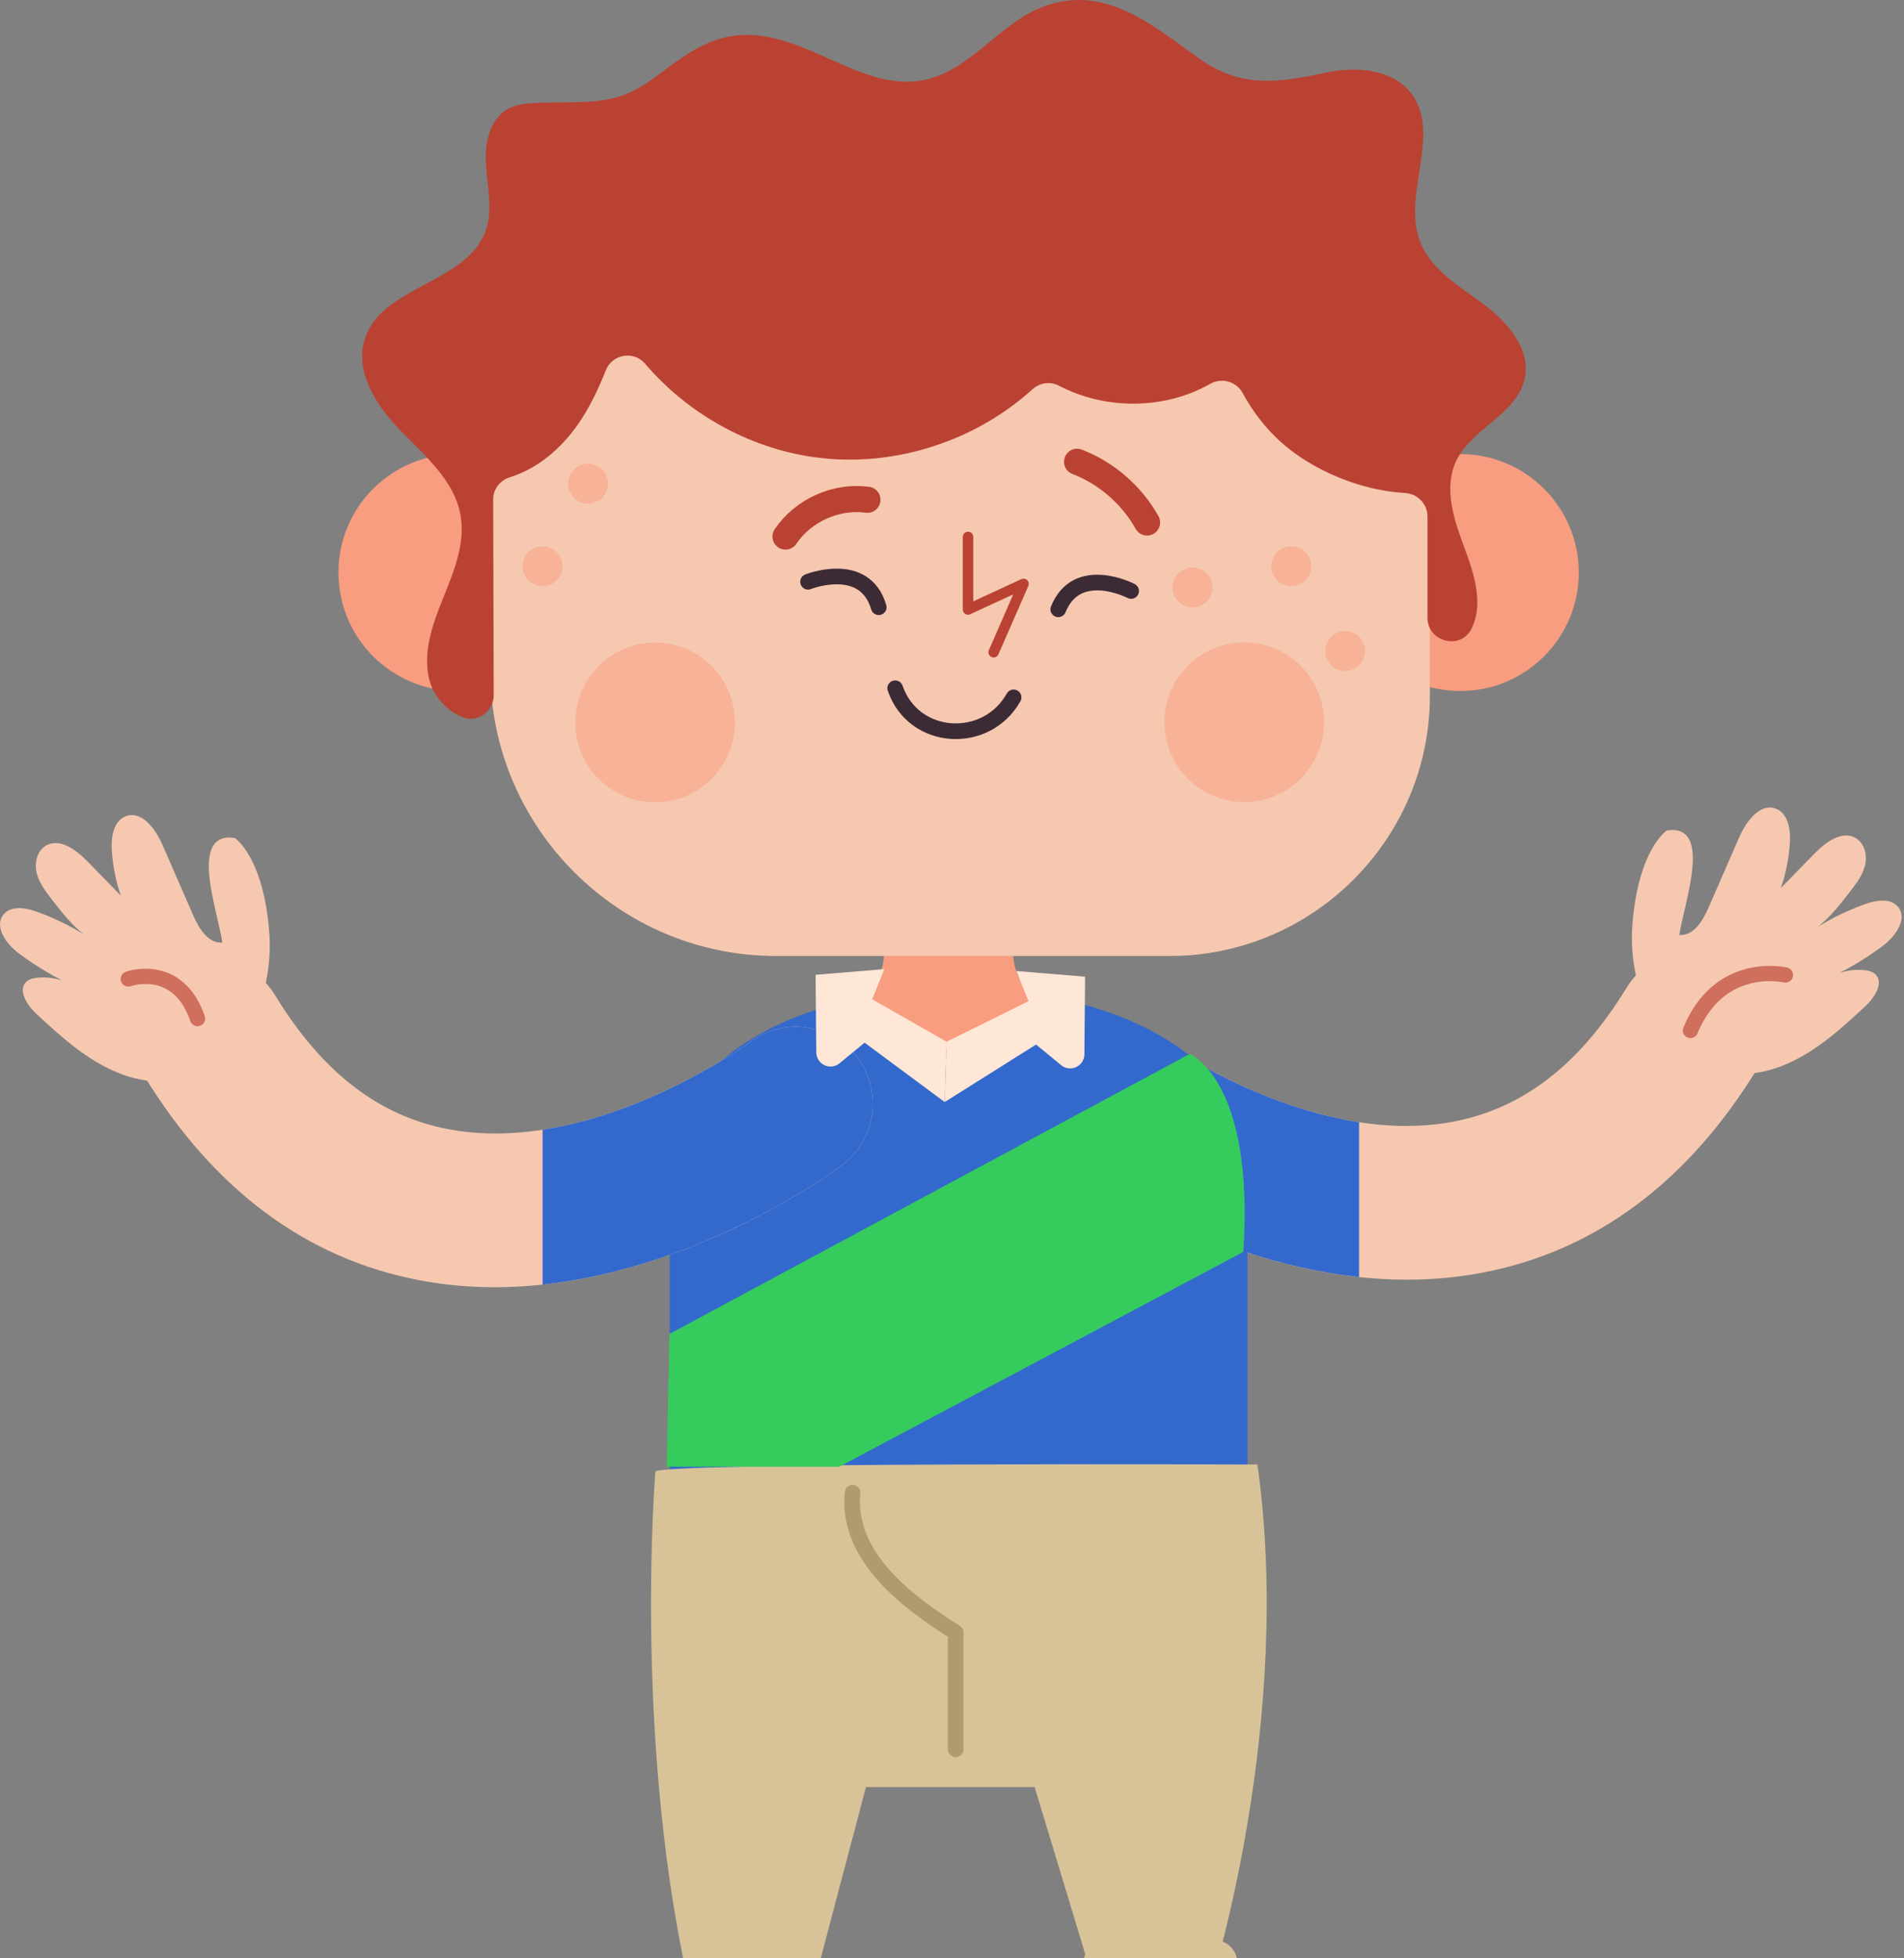
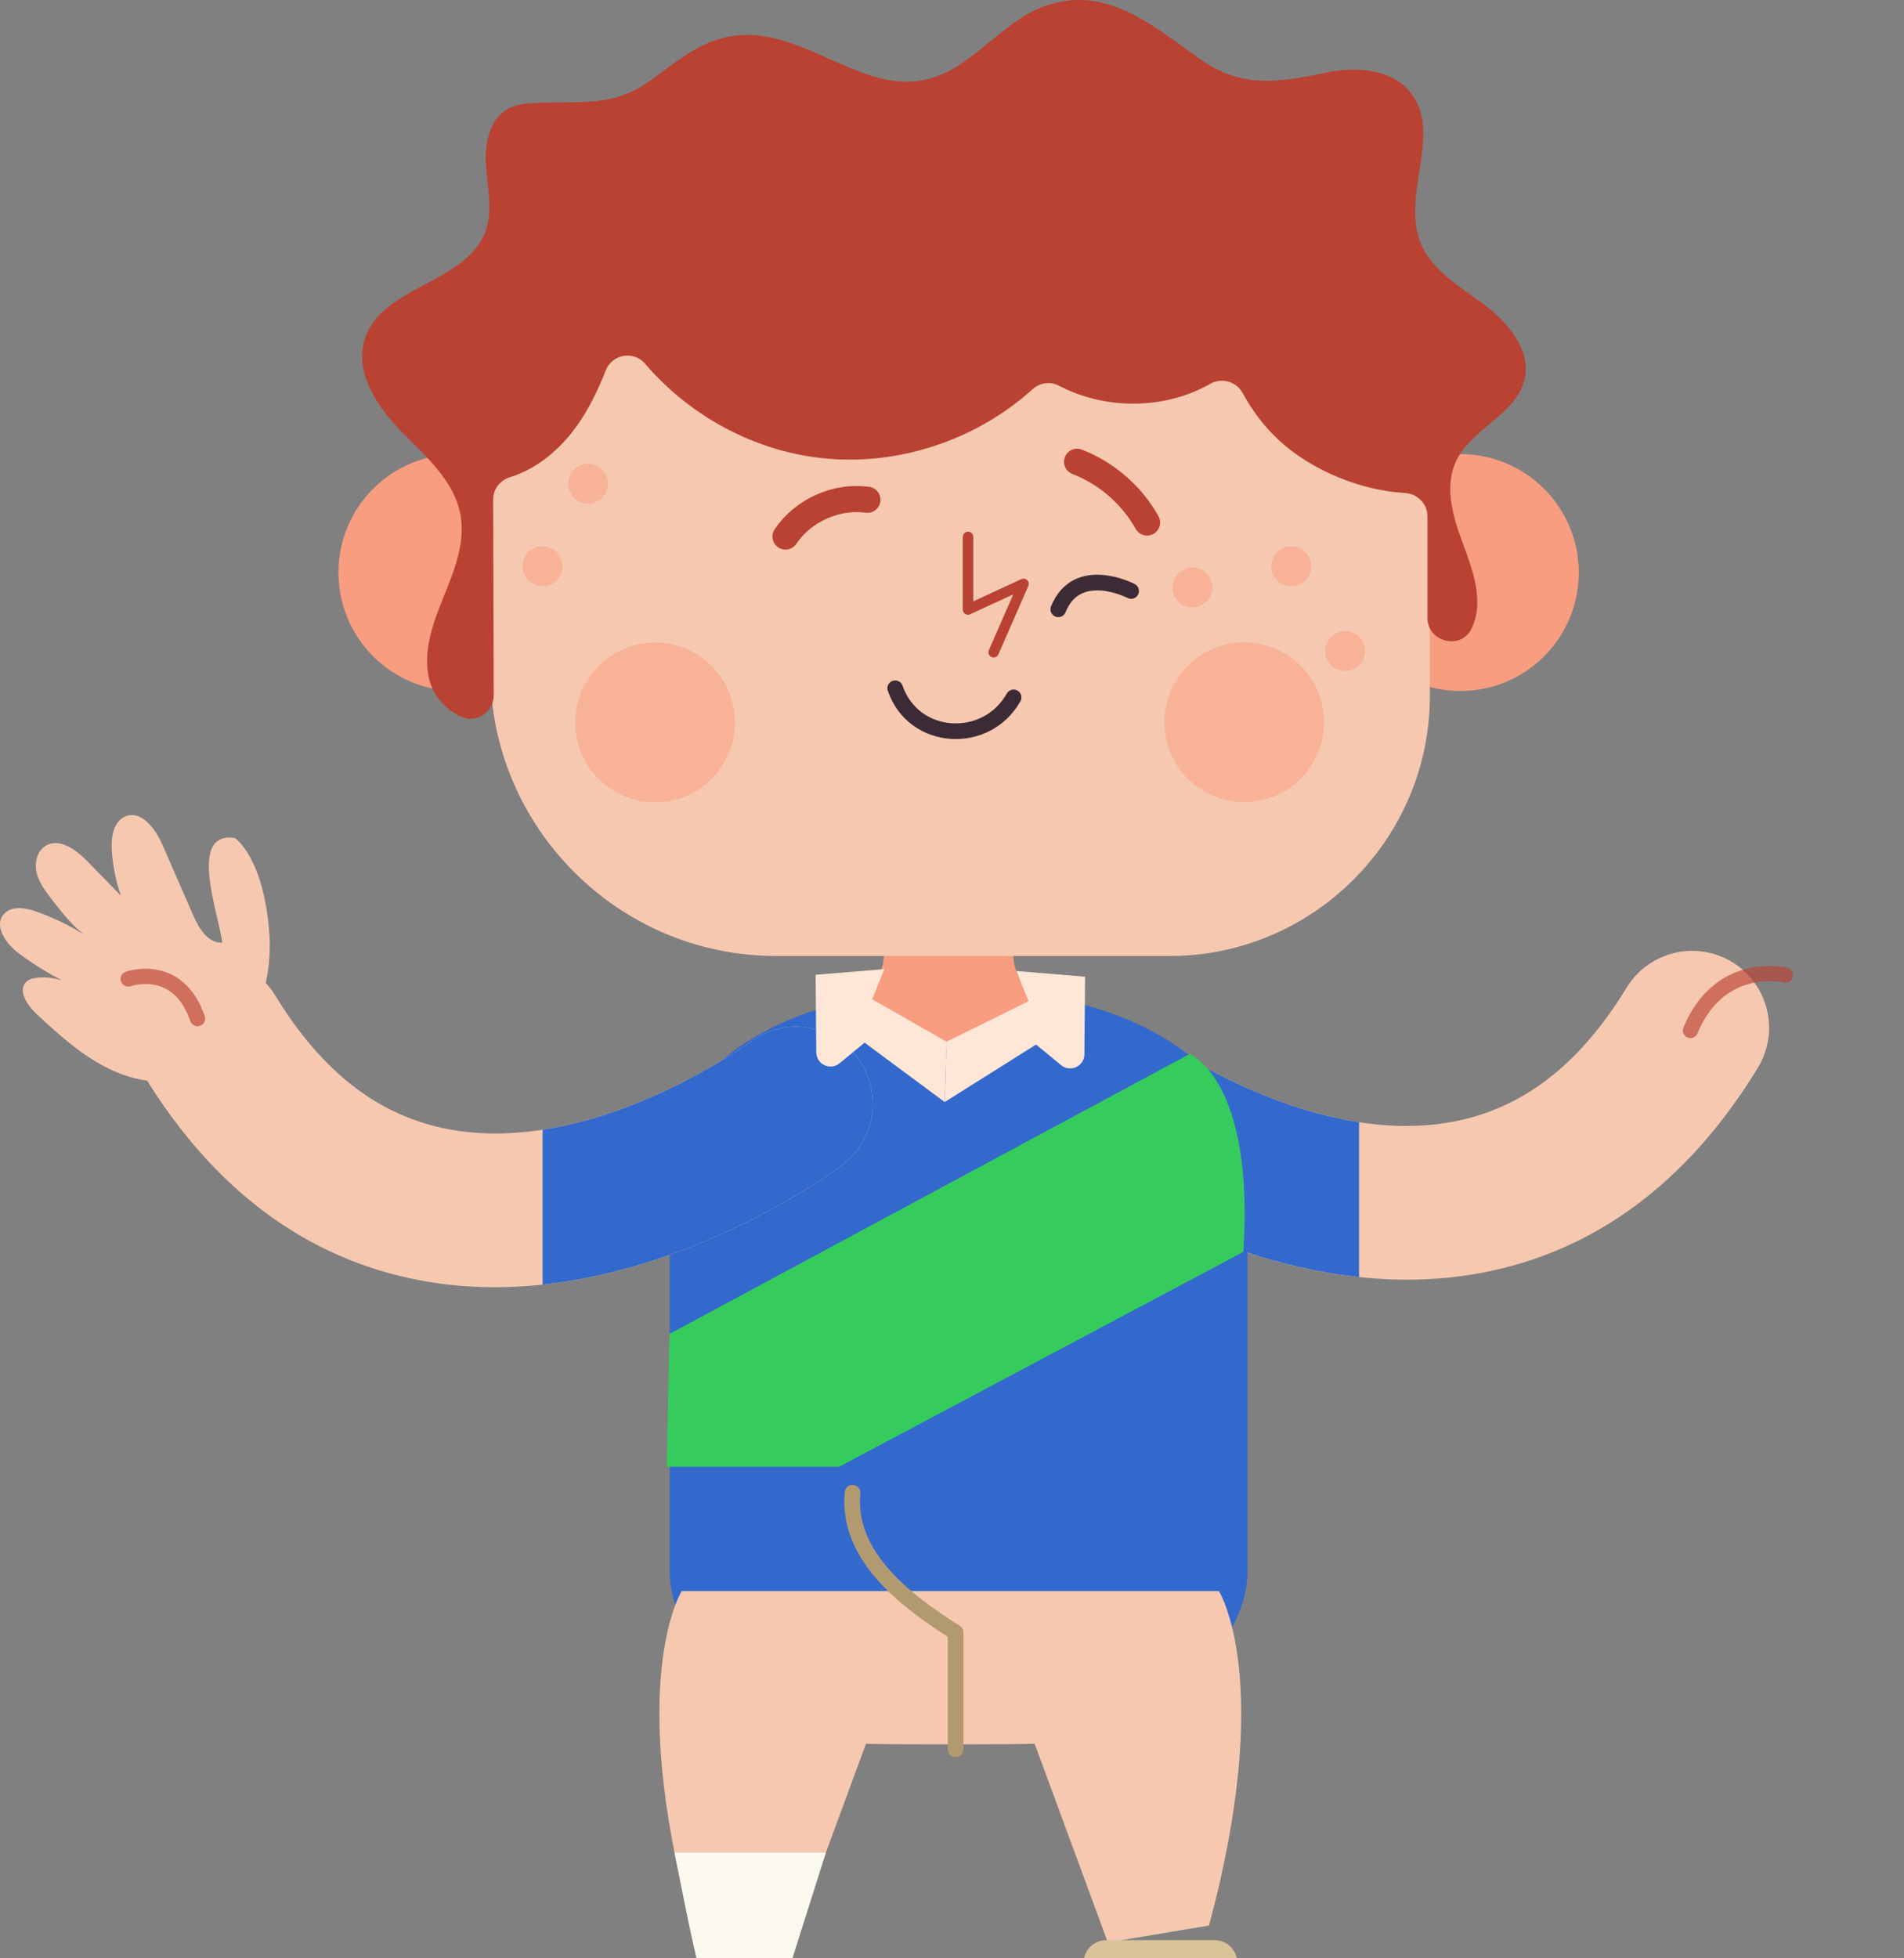
<svg xmlns="http://www.w3.org/2000/svg" width="249" height="256" viewBox="0 0 249 256" fill="none">
  <rect x="0" y="0" width="249" height="256" fill="#808080" stroke="none" />
  <path d="M184.009 167.293C160.122 167.293 139.542 152.07 138.565 151.335C134.126 148 133.23 141.699 136.565 137.259C139.895 132.825 146.185 131.927 150.623 135.245C151.022 135.539 171.275 150.282 190.194 146.611C199.243 144.852 206.612 139.132 212.723 129.122C215.616 124.385 221.802 122.888 226.542 125.78C231.28 128.674 232.776 134.861 229.883 139.6C220.761 154.539 208.653 163.547 193.894 166.374C190.567 167.011 187.257 167.293 184.009 167.293Z" fill="#F6C8B0" />
  <path d="M136.565 137.26C139.895 132.826 146.186 131.928 150.623 135.246C150.934 135.475 163.321 144.491 177.732 146.708V166.949C156.62 164.698 139.456 152.005 138.565 151.336C134.126 148.001 133.23 141.699 136.565 137.26Z" fill="#3369CC" />
-   <path d="M217.998 108.565C224.109 107.659 220.193 118.197 219.62 122.235C221.481 122.377 222.688 120.37 223.435 118.66C224.772 115.596 226.11 112.532 227.446 109.468C228.349 107.402 230.149 104.919 232.253 105.727C233.841 106.337 234.182 108.422 234.08 110.12C233.958 112.152 233.558 114.168 232.897 116.093C234.354 114.601 235.81 113.109 237.266 111.617C238.729 110.119 240.887 108.505 242.692 109.565C243.845 110.242 244.217 111.804 243.907 113.106C243.598 114.407 242.76 115.508 241.942 116.567C240.313 118.676 238.616 120.845 236.277 122.122C238.632 120.481 241.209 119.155 243.914 118.192C245.366 117.676 247.246 117.37 248.225 118.561C249.537 120.154 247.852 122.448 246.197 123.68C243.888 125.399 241.395 126.871 238.774 128.063C240.261 127.079 242.098 126.638 243.87 126.839C244.33 126.891 244.805 126.995 245.164 127.287C246.44 128.327 245.234 130.34 244.03 131.462C240.712 134.558 237.267 137.7 233.037 139.349C225.604 142.247 218.349 139.049 215.337 131.944C213.879 128.506 213.2 124.702 213.477 120.979C214.22 111.008 217.984 108.567 217.998 108.565Z" fill="#F6C8B0" />
  <path d="M163.141 151.741V205.323C163.141 209.082 161.647 212.631 159.016 215.739C153.155 222.665 141.655 227.4 128.502 227.4H122.228C108.18 227.4 96.014 221.999 90.597 214.296C88.662 211.55 87.585 208.512 87.585 205.323V151.741C87.585 139.601 103.174 129.666 122.228 129.666H128.502C147.555 129.667 163.141 139.602 163.141 151.741Z" fill="#3369CC" />
  <path d="M103.68 253.936L113.25 227.963C115.729 228.081 133.187 228.064 135.309 227.963L144.879 253.936L158.106 251.727C166.771 219.622 159.405 208.004 159.405 208.004H89.153C89.153 208.004 81.786 219.622 90.451 251.727L103.68 253.936Z" fill="#F6C8B0" />
  <path d="M88.218 242.208C88.804 245.162 90.49 253.883 91.41 257.287L103.139 257.567L108.003 242.208H88.218Z" fill="#FCF9EE" />
  <path d="M124.28 122.541V137.557L110.045 131.994C110.045 131.994 117.04 129.871 115.375 122.037L124.28 122.541Z" fill="#F89D80" />
  <path d="M123.835 122.541V137.557L138.07 131.994C138.07 131.994 131.075 129.871 132.741 122.037L123.835 122.541Z" fill="#F89D80" />
  <path d="M75.235 74.85C75.235 83.404 68.301 90.338 59.747 90.338C51.193 90.338 44.26 83.404 44.26 74.85C44.26 66.296 51.193 59.362 59.747 59.362C68.3 59.362 75.235 66.297 75.235 74.85Z" fill="#F89D80" />
  <path d="M206.467 74.85C206.467 83.404 199.533 90.338 190.979 90.338C182.425 90.338 175.491 83.404 175.491 74.85C175.491 66.296 182.426 59.362 190.979 59.362C199.533 59.362 206.467 66.297 206.467 74.85Z" fill="#F89D80" />
  <path d="M171.94 22.006V30.894H72.617C67.233 39.81 64.127 50.239 64.127 61.358V87.66C64.127 108.182 80.917 124.973 101.44 124.973H153.013C171.703 124.973 186.994 109.682 186.994 90.991V61.358C186.994 46.29 181.291 32.492 171.94 22.006Z" fill="#F6C8B0" />
  <path opacity="0.51" d="M96.109 94.447C96.109 100.211 91.436 104.884 85.672 104.884C79.908 104.884 75.236 100.211 75.236 94.447C75.236 88.683 79.908 84.011 85.672 84.011C91.435 84.011 96.109 88.683 96.109 94.447Z" fill="#F89D80" />
  <path opacity="0.51" d="M172.757 97.274C174.333 91.73 171.117 85.958 165.572 84.381C160.028 82.805 154.256 86.021 152.679 91.566C151.103 97.11 154.319 102.882 159.864 104.459C165.408 106.035 171.18 102.819 172.757 97.274Z" fill="#F89D80" />
  <path d="M117.069 89.978C119.496 96.985 129.004 97.499 132.555 91.171" stroke="#3C2B35" stroke-width="2.048" stroke-miterlimit="10" stroke-linecap="round" stroke-linejoin="round" />
  <path d="M126.595 70.189V79.683L133.855 76.332L129.946 85.268" stroke="#BA4232" stroke-width="1.365" stroke-miterlimit="10" stroke-linecap="round" stroke-linejoin="round" />
  <path d="M64.686 168.279C88.573 168.279 109.153 153.055 110.13 152.321C114.569 148.986 115.465 142.685 112.13 138.244C108.8 133.81 102.51 132.912 98.072 136.231C97.674 136.524 77.42 151.268 58.501 147.596C49.452 145.838 42.083 140.118 35.972 130.107C33.078 125.371 26.893 123.874 22.153 126.766C17.415 129.66 15.919 135.846 18.812 140.586C27.934 155.525 40.042 164.532 54.801 167.359C58.13 167.997 61.438 168.279 64.686 168.279Z" fill="#F6C8B0" />
  <path d="M112.13 138.245C108.8 133.811 102.509 132.913 98.072 136.232C97.761 136.46 85.374 145.477 70.963 147.694V167.934C92.075 165.683 109.239 152.99 110.13 152.321C114.569 148.986 115.465 142.685 112.13 138.245Z" fill="#3369CC" />
  <path d="M30.698 109.551C24.586 108.645 28.501 119.182 29.075 123.221C27.215 123.363 26.007 121.356 25.261 119.646C23.923 116.582 22.587 113.518 21.249 110.454C20.347 108.387 18.547 105.905 16.442 106.714C14.854 107.324 14.513 109.409 14.615 111.107C14.738 113.139 15.137 115.154 15.798 117.08C14.341 115.588 12.886 114.095 11.429 112.604C9.967 111.106 7.808 109.492 6.004 110.551C4.85 111.228 4.479 112.791 4.789 114.093C5.097 115.394 5.936 116.495 6.752 117.553C8.381 119.663 10.078 121.832 12.418 123.108C10.062 121.468 7.485 120.142 4.78 119.179C3.329 118.662 1.448 118.357 0.469 119.547C-0.842 121.141 0.842 123.434 2.497 124.667C4.806 126.386 7.299 127.858 9.92 129.05C8.433 128.067 6.596 127.625 4.824 127.826C4.364 127.878 3.89 127.982 3.53 128.274C2.254 129.313 3.461 131.327 4.664 132.449C7.982 135.545 11.429 138.687 15.657 140.336C23.09 143.234 30.346 140.036 33.358 132.931C34.816 129.493 35.495 125.688 35.217 121.966C34.475 111.994 30.713 109.553 30.698 109.551Z" fill="#F6C8B0" />
  <path d="M115.658 126.696L106.663 127.436L106.752 137.581C106.766 139.147 108.588 139.998 109.798 139.002L113.07 136.308L123.543 144.07L123.789 136.184L114.056 130.64L115.658 126.696Z" fill="#FFE7D7" />
  <path d="M132.908 126.943L141.903 127.683L141.814 137.828C141.8 139.394 139.977 140.246 138.767 139.249L135.495 136.554L123.544 144.071L123.789 136.185L134.51 130.887L132.908 126.943Z" fill="#FFE7D7" />
-   <path d="M85.707 192.422C85.707 192.422 82.728 228.452 90.451 261.078H105.994L113.25 233.63H135.309L142.855 258.546L158.494 258.868C158.494 258.868 169.188 225.001 164.44 191.455C164.44 191.455 84.591 191.132 85.707 192.422Z" fill="#D8C398" />
  <path d="M158.834 259.589H144.685C143.046 259.589 141.706 258.248 141.706 256.61C141.706 254.972 143.047 253.632 144.685 253.632H158.834C160.473 253.632 161.812 254.973 161.812 256.61C161.812 258.248 160.472 259.589 158.834 259.589Z" fill="#D8C398" />
  <path opacity="0.51" d="M79.517 63.229C79.517 64.668 78.351 65.835 76.911 65.835C75.472 65.835 74.304 64.668 74.304 63.229C74.304 61.79 75.471 60.623 76.911 60.623C78.35 60.622 79.517 61.79 79.517 63.229Z" fill="#F89D80" />
  <path opacity="0.51" d="M73.559 74.026C73.559 75.466 72.392 76.632 70.953 76.632C69.514 76.632 68.347 75.466 68.347 74.026C68.347 72.587 69.514 71.42 70.953 71.42C72.393 71.42 73.559 72.587 73.559 74.026Z" fill="#F89D80" />
  <path opacity="0.51" d="M73.186 56.527C73.186 57.966 72.02 59.133 70.581 59.133C69.141 59.133 67.975 57.966 67.975 56.527C67.975 55.088 69.141 53.921 70.581 53.921C72.02 53.921 73.186 55.088 73.186 56.527Z" fill="#F89D80" />
  <path opacity="0.51" d="M158.554 76.795C158.554 78.235 157.388 79.401 155.948 79.401C154.509 79.401 153.343 78.235 153.343 76.795C153.343 75.356 154.509 74.189 155.948 74.189C157.388 74.189 158.554 75.356 158.554 76.795Z" fill="#F89D80" />
  <path opacity="0.51" d="M178.516 85.112C178.516 86.552 177.348 87.719 175.91 87.719C174.471 87.719 173.304 86.552 173.304 85.112C173.304 83.673 174.471 82.506 175.91 82.506C177.348 82.506 178.516 83.673 178.516 85.112Z" fill="#F89D80" />
  <path opacity="0.51" d="M171.473 74.023C171.473 75.462 170.307 76.628 168.867 76.628C167.428 76.628 166.262 75.462 166.262 74.023C166.262 72.583 167.428 71.416 168.867 71.416C170.307 71.417 171.473 72.583 171.473 74.023Z" fill="#F89D80" />
  <path d="M111.495 195.146C110.675 203.521 118.733 209.492 124.981 213.413V228.688" stroke="#B29A70" stroke-width="2.048" stroke-miterlimit="10" stroke-linecap="round" stroke-linejoin="round" />
  <path d="M87.565 174.381L155.579 137.786C155.579 137.786 164.081 141.113 162.602 163.66L109.743 191.753H87.195C87.195 191.753 87.565 172.532 87.565 174.381Z" fill="#36CC5D" />
-   <path d="M105.677 76.056C105.677 76.056 113.07 73.099 114.918 79.383" stroke="#3C2B35" stroke-width="2.048" stroke-miterlimit="10" stroke-linecap="round" stroke-linejoin="round" />
  <path d="M147.924 77.26C147.924 77.26 140.862 73.584 138.399 79.654" stroke="#3C2B35" stroke-width="2.048" stroke-miterlimit="10" stroke-linecap="round" stroke-linejoin="round" />
  <path d="M193.993 39.747C190.828 37.4 187.11 35.257 185.705 31.575C183.346 25.394 188.566 17.488 184.563 12.22C182.135 9.025 177.428 8.655 173.501 9.482C167.149 10.819 162.417 11.561 156.979 7.752C151.003 3.567 144.832 -2.041 136.764 0.748C130.883 2.781 127.069 9.124 120.986 10.433C113.763 11.987 107.191 5.848 99.888 4.738C93.543 3.774 89.937 6.961 85.265 10.383C80.431 13.922 76.777 13.238 70.638 13.433C70.601 13.434 70.566 13.435 70.529 13.436C69.107 13.484 67.622 13.554 66.385 14.257C63.926 15.652 63.357 18.951 63.564 21.769C63.77 24.588 64.466 27.512 63.516 30.174C61.089 36.981 50.033 37.365 47.736 44.219C46.288 48.541 49.224 53.062 52.407 56.325C55.59 59.589 59.386 62.797 60.215 67.279C60.892 70.94 59.404 74.613 58.002 78.062C56.6 81.511 55.234 85.267 56.15 88.876C56.702 91.054 58.479 92.988 60.511 93.776C62.474 94.535 64.573 92.975 64.568 90.871L64.495 65.283C64.491 63.93 65.406 62.781 66.7 62.384C70.292 61.285 73.378 58.631 75.556 55.515C77.09 53.321 78.24 50.905 79.226 48.409C80.062 46.291 82.882 45.808 84.359 47.542C90.128 54.316 98.497 58.88 107.351 59.877C117.286 60.996 127.625 57.6 135.024 50.893C135.974 50.032 137.351 49.828 138.487 50.423C144.401 53.518 151.863 53.582 157.777 50.45C157.931 50.368 158.084 50.284 158.235 50.197C159.77 49.316 161.695 49.861 162.534 51.419C163.806 53.781 165.465 55.932 167.453 57.733C171.591 61.48 177.915 64.121 183.73 64.452C185.375 64.545 186.68 65.862 186.68 67.509V80.749C186.68 83.962 191.089 85.048 192.465 82.145C192.833 81.368 193.073 80.532 193.152 79.698C193.469 76.378 192.058 73.175 190.942 70.033C189.825 66.89 189.001 63.323 190.414 60.303C192.429 56.001 198.373 54.155 199.39 49.514C200.233 45.666 197.158 42.094 193.993 39.747Z" fill="#BA4232" />
  <path d="M113.44 65.333C109.352 64.778 105.026 66.721 102.725 70.145" stroke="#BA4232" stroke-width="3.413" stroke-miterlimit="10" stroke-linecap="round" stroke-linejoin="round" />
  <path d="M140.856 60.368C144.701 61.85 147.999 64.71 150.009 68.308" stroke="#BA4232" stroke-width="3.413" stroke-miterlimit="10" stroke-linecap="round" stroke-linejoin="round" />
  <path opacity="0.66" d="M16.771 127.982C16.771 127.982 23.244 125.651 25.833 133.161" stroke="#BA4232" stroke-width="1.991" stroke-miterlimit="10" stroke-linecap="round" stroke-linejoin="round" />
  <path opacity="0.66" d="M233.496 127.464C233.496 127.464 224.952 125.392 221.068 134.714" stroke="#BA4232" stroke-width="1.991" stroke-miterlimit="10" stroke-linecap="round" stroke-linejoin="round" />
</svg>